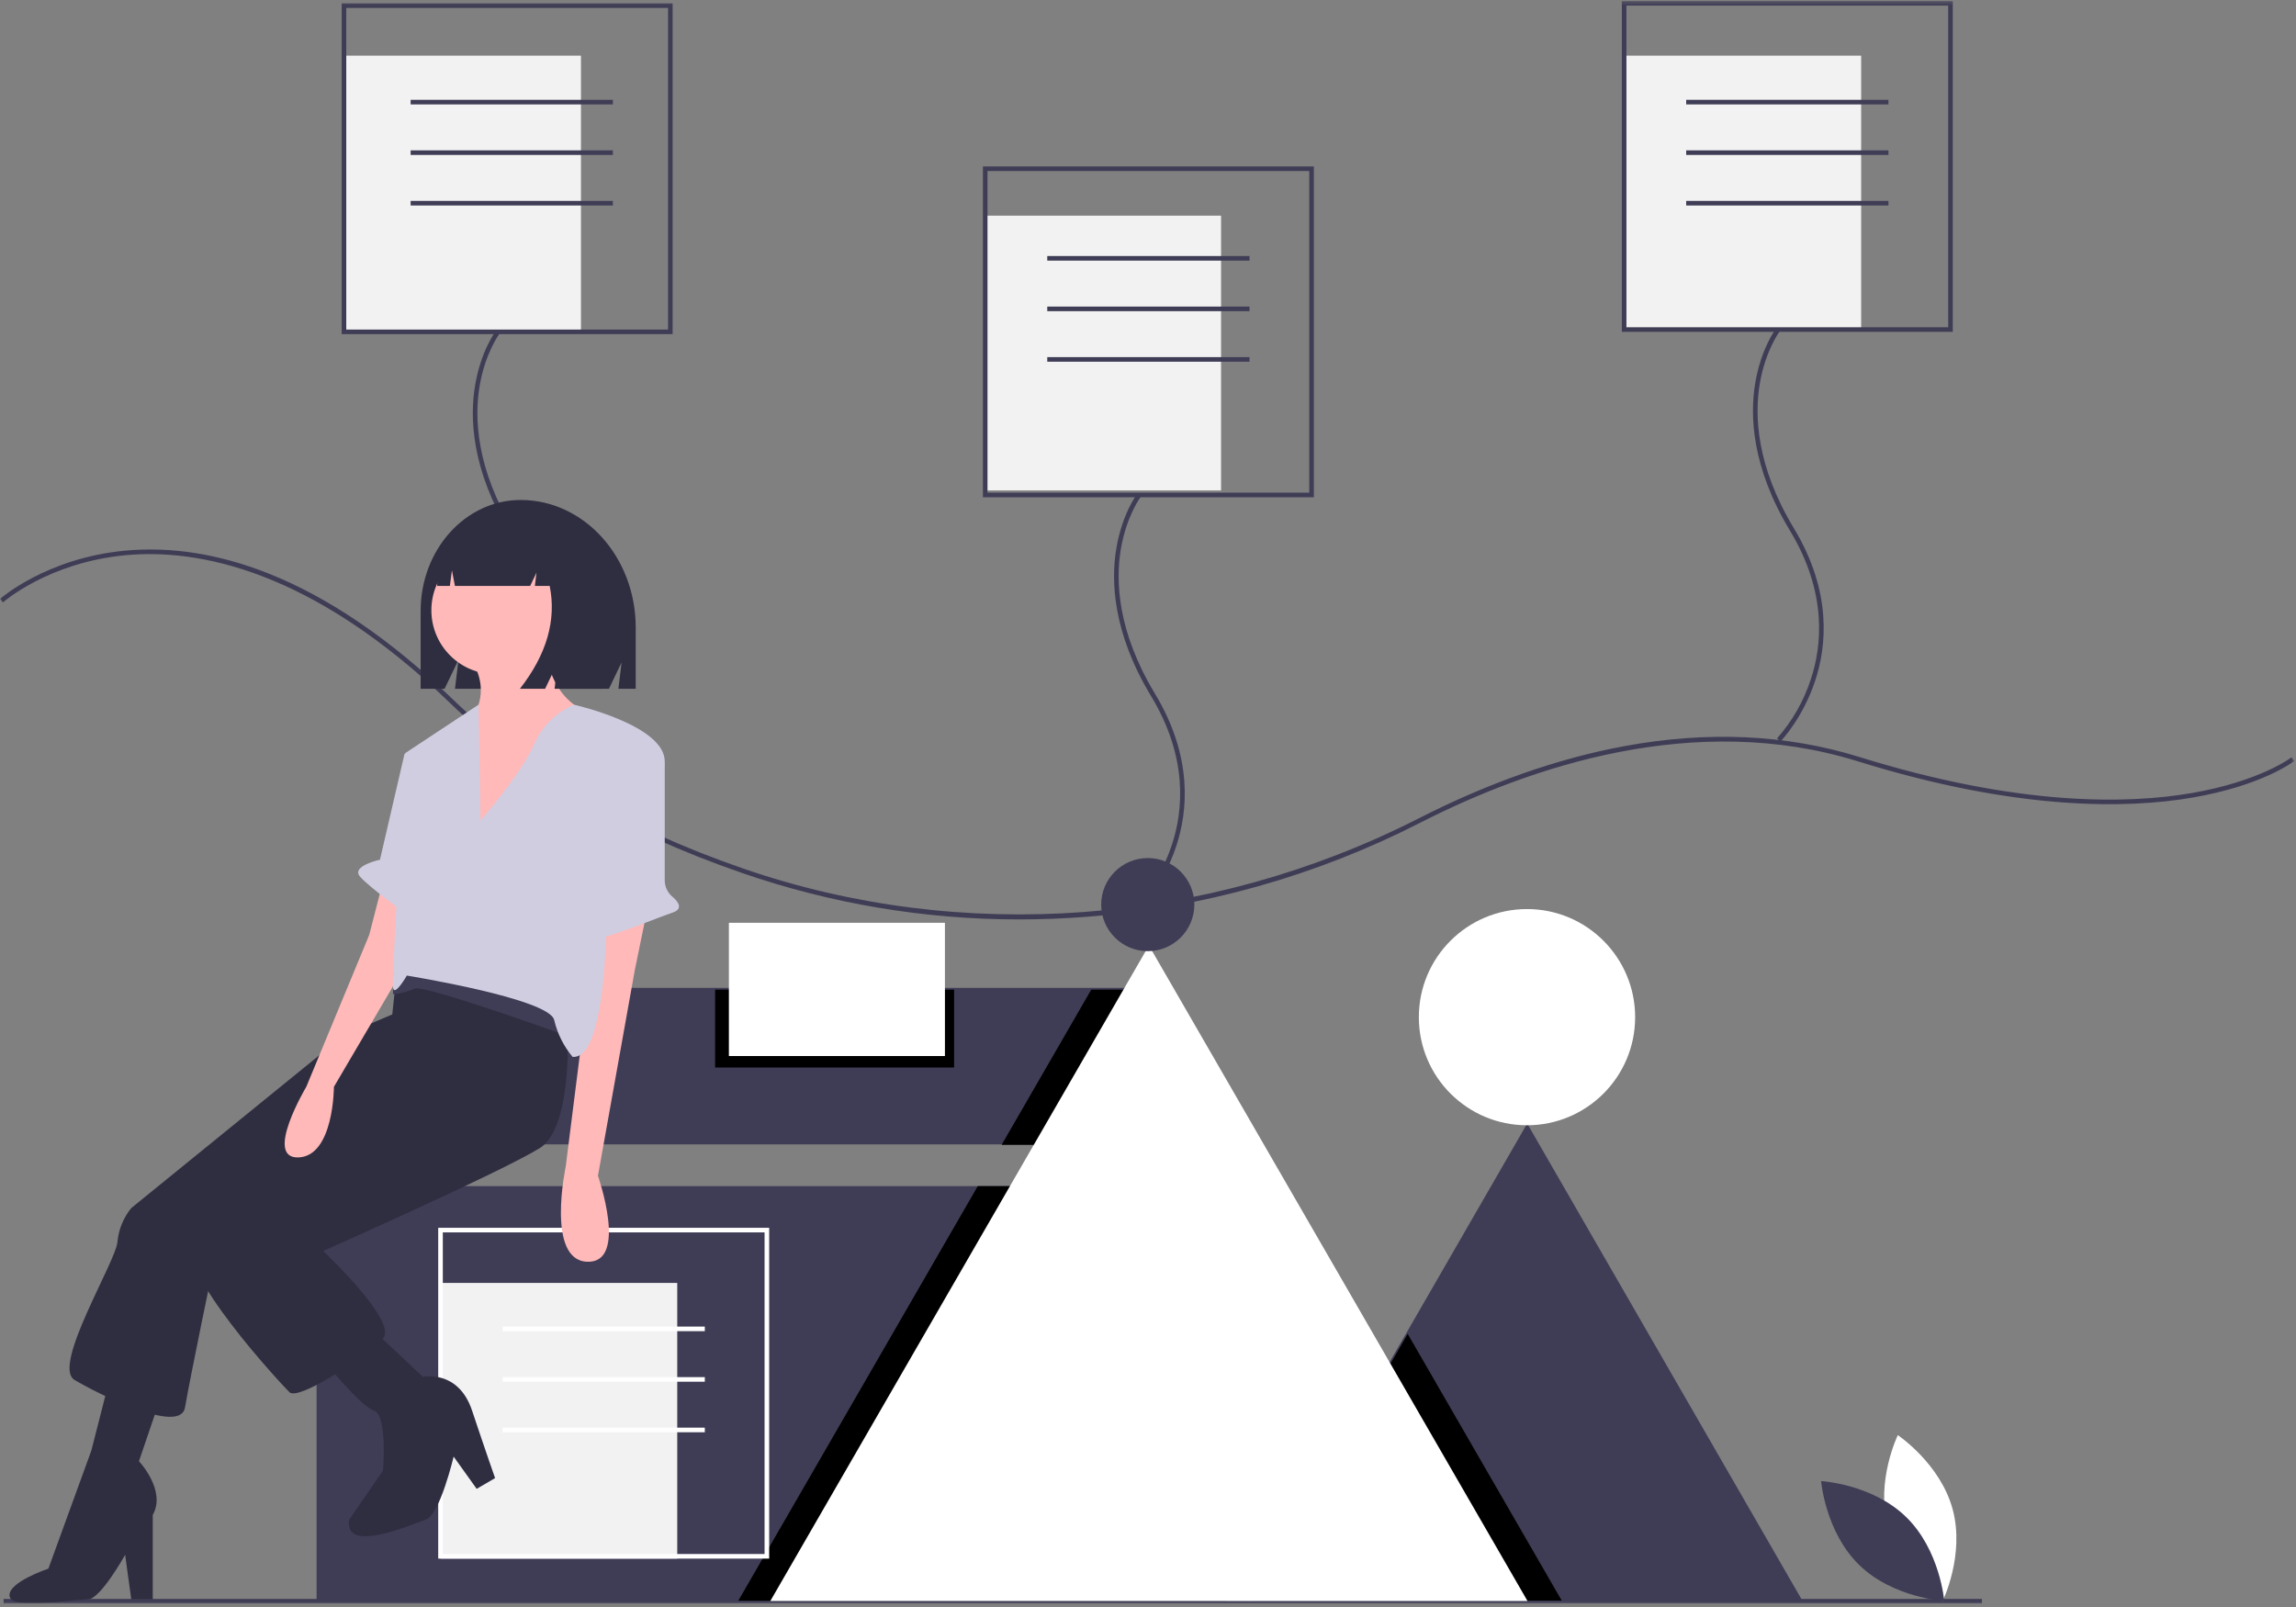
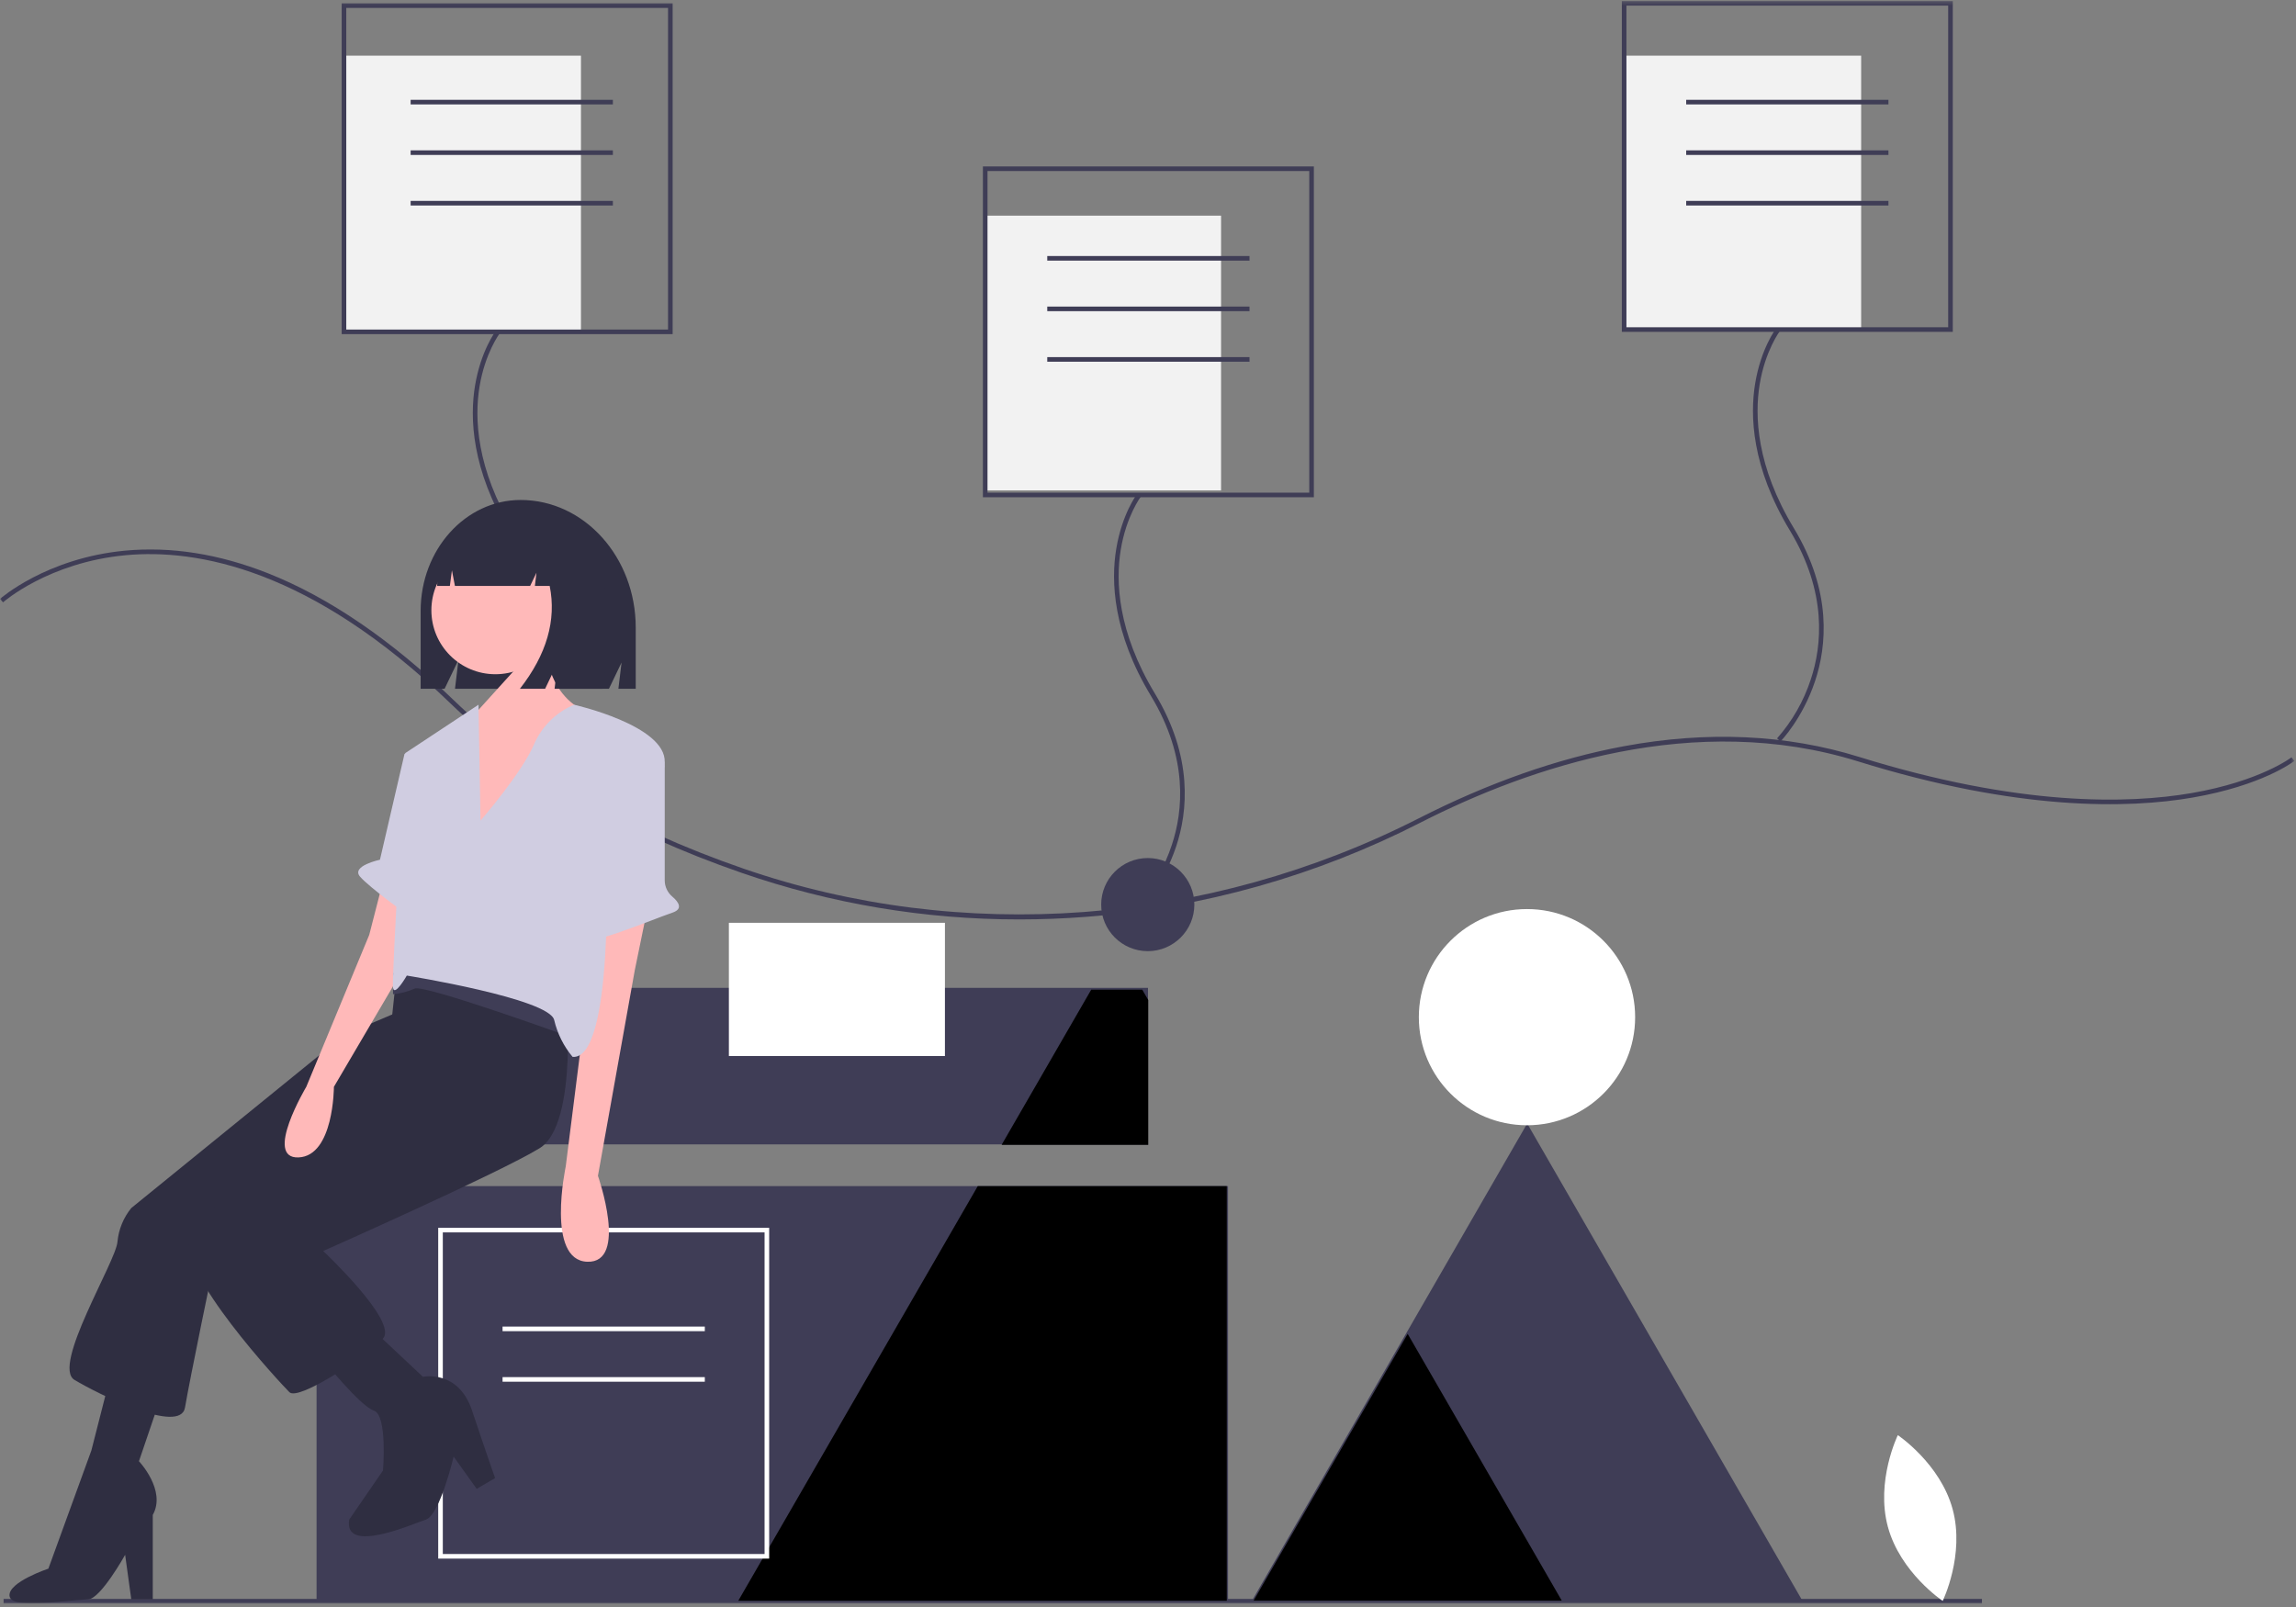
<svg xmlns="http://www.w3.org/2000/svg" width="660" height="462" viewBox="0 0 660 462" fill="none">
  <rect x="0" y="0" width="660" height="462" fill="#808080" stroke="none" />
  <path fill-rule="evenodd" clip-rule="evenodd" d="M99 95H167V16H99V95Z" fill="#F2F2F2" />
  <path fill-rule="evenodd" clip-rule="evenodd" d="M283 141H351V62H283V141Z" fill="#F2F2F2" />
  <path fill-rule="evenodd" clip-rule="evenodd" d="M467 95H535V16H467V95Z" fill="#F2F2F2" />
  <path fill-rule="evenodd" clip-rule="evenodd" d="M151 329H330V284H151V329Z" fill="#3F3D56" />
  <path fill-rule="evenodd" clip-rule="evenodd" d="M518 460H360L404.371 383.056L439 323L518 460Z" fill="#3F3D56" />
  <path fill-rule="evenodd" clip-rule="evenodd" d="M91 460H353V341H91V460Z" fill="#3F3D56" />
  <path fill-rule="evenodd" clip-rule="evenodd" d="M438.943 261.349C456.112 261.349 470.031 275.263 470.031 292.427C470.031 309.591 456.112 323.505 438.943 323.505C421.774 323.505 407.855 309.591 407.855 292.427C407.855 275.263 421.774 261.349 438.943 261.349Z" fill="white" />
  <mask id="mask0" mask-type="alpha" maskUnits="userSpaceOnUse" x="0" y="0" width="660" height="461">
    <path fill-rule="evenodd" clip-rule="evenodd" d="M0 461H659.526V0.297H0V461Z" fill="white" />
  </mask>
  <g mask="url(#mask0)">
    <path fill-rule="evenodd" clip-rule="evenodd" d="M1.033 461H569.723V459.679H1.033V461Z" fill="#3F3D56" />
    <path fill-rule="evenodd" clip-rule="evenodd" d="M330.072 287.51V329.145H287.914L313.68 284.518H328.347L330.072 287.51Z" fill="black" />
    <path fill-rule="evenodd" clip-rule="evenodd" d="M352.646 340.994V460.207H212.223L212.355 459.975L281.07 340.994H352.646Z" fill="black" />
    <path fill-rule="evenodd" clip-rule="evenodd" d="M448.944 460.174H360.349L404.647 383.475L406.629 386.903L448.944 460.174Z" fill="black" />
-     <path fill-rule="evenodd" clip-rule="evenodd" d="M439.094 460.272H221.432L221.604 459.976L292.988 336.37L330.264 271.824L396.719 386.902L439.034 460.174L439.094 460.272Z" fill="white" />
    <path fill-rule="evenodd" clip-rule="evenodd" d="M329.934 246.679C337.329 246.679 343.324 252.672 343.324 260.065C343.324 267.457 337.329 273.45 329.934 273.45C322.539 273.45 316.544 267.457 316.544 260.065C316.544 252.672 322.539 246.679 329.934 246.679Z" fill="#3F3D56" />
    <path fill-rule="evenodd" clip-rule="evenodd" d="M292.962 264.325C265.815 264.346 238.857 259.822 213.205 250.941C178.817 239.055 150.644 222.66 129.472 202.211C89.422 163.531 56.587 157.701 36.098 159.621C13.92 161.7 1.01 173.053 0.882 173.168L0 172.185C0.13 172.068 13.306 160.456 35.889 158.314C49.132 157.058 62.982 159.246 77.052 164.817C94.6 171.765 112.546 184.027 130.39 201.261C151.423 221.575 179.431 237.87 213.637 249.693C276.431 271.396 347.203 266.142 407.804 235.276C427.869 225.055 447.701 218.079 466.747 214.541C490.764 210.078 513.542 211.114 534.451 217.617C580.399 231.908 611.784 231.15 630.022 227.999C649.699 224.599 658.626 217.795 658.714 217.726L659.526 218.769C659.156 219.056 650.246 225.845 630.246 229.3C611.865 232.477 580.255 233.247 534.059 218.878C487.284 204.332 439.909 220.405 408.404 236.452C378.451 251.789 345.744 261.013 312.188 263.587C305.756 264.079 299.348 264.325 292.962 264.325Z" fill="#3F3D56" />
    <path fill-rule="evenodd" clip-rule="evenodd" d="M143.792 213.854L142.847 212.932C147.195 208.003 150.491 202.238 152.533 195.99C155.748 186.319 157.318 171.045 146.542 153.204C135.517 134.949 135.021 120.122 136.546 110.898C138.206 100.861 142.44 95.235 142.619 95.001L143.669 95.803C143.627 95.858 139.43 101.454 137.837 111.191C136.367 120.181 136.88 134.649 147.674 152.521C158.725 170.819 157.088 186.517 153.769 196.463C150.172 207.24 144.051 213.59 143.792 213.854Z" fill="#3F3D56" />
    <path fill-rule="evenodd" clip-rule="evenodd" d="M99.54 94.742H192.033V2.278H99.54V94.742ZM98.219 96.063H193.354V0.957H98.219V96.063Z" fill="#3F3D56" />
    <path fill-rule="evenodd" clip-rule="evenodd" d="M328.117 260.747L327.171 259.825C331.519 254.895 334.816 249.13 336.857 242.884C340.073 233.212 341.642 217.938 330.866 200.096C319.842 181.841 319.346 167.015 320.871 157.791C322.53 147.754 326.764 142.128 326.944 141.893L327.993 142.696C327.952 142.751 323.754 148.347 322.161 158.084C320.691 167.073 321.204 181.541 331.998 199.413C343.05 217.711 341.412 233.409 338.093 243.356C334.496 254.133 328.376 260.482 328.117 260.747Z" fill="#3F3D56" />
    <path fill-rule="evenodd" clip-rule="evenodd" d="M283.865 141.635H376.357V49.17H283.865V141.635ZM282.543 142.956H377.679V47.85H282.543V142.956Z" fill="#3F3D56" />
    <path fill-rule="evenodd" clip-rule="evenodd" d="M511.78 213.194L510.834 212.271C515.183 207.342 518.479 201.577 520.521 195.33C523.736 185.659 525.306 170.385 514.53 152.543C503.506 134.288 503.009 119.462 504.534 110.238C506.194 100.201 510.427 94.575 510.608 94.341L511.657 95.143C511.615 95.198 507.417 100.794 505.825 110.531C504.355 119.52 504.867 133.988 515.662 151.86C526.713 170.158 525.076 185.856 521.756 195.803C518.16 206.579 512.039 212.929 511.78 213.194Z" fill="#3F3D56" />
    <path fill-rule="evenodd" clip-rule="evenodd" d="M467.528 94.082H560.021V1.617H467.528V94.082ZM466.207 95.403H561.342V0.297H466.207V95.403Z" fill="#3F3D56" />
    <path fill-rule="evenodd" clip-rule="evenodd" d="M118.039 30.017H176.177V28.696H118.039V30.017Z" fill="#3F3D56" />
    <path fill-rule="evenodd" clip-rule="evenodd" d="M118.039 44.547H176.177V43.226H118.039V44.547Z" fill="#3F3D56" />
    <path fill-rule="evenodd" clip-rule="evenodd" d="M118.039 59.077H176.177V57.756H118.039V59.077Z" fill="#3F3D56" />
    <path fill-rule="evenodd" clip-rule="evenodd" d="M301.042 74.928H359.18V73.607H301.042V74.928Z" fill="#3F3D56" />
    <path fill-rule="evenodd" clip-rule="evenodd" d="M301.042 89.458H359.18V88.138H301.042V89.458Z" fill="#3F3D56" />
    <path fill-rule="evenodd" clip-rule="evenodd" d="M301.042 103.989H359.18V102.668H301.042V103.989Z" fill="#3F3D56" />
    <path fill-rule="evenodd" clip-rule="evenodd" d="M484.706 30.017H542.844V28.696H484.706V30.017Z" fill="#3F3D56" />
    <path fill-rule="evenodd" clip-rule="evenodd" d="M484.706 44.547H542.844V43.226H484.706V44.547Z" fill="#3F3D56" />
    <path fill-rule="evenodd" clip-rule="evenodd" d="M484.706 59.077H542.844V57.756H484.706V59.077Z" fill="#3F3D56" />
    <path fill-rule="evenodd" clip-rule="evenodd" d="M542.68 438.941C546.242 452.103 558.441 460.255 558.441 460.255C558.441 460.255 564.865 447.067 561.304 433.904C557.742 420.743 545.543 412.591 545.543 412.591C545.543 412.591 539.118 425.779 542.68 438.941Z" fill="white" />
-     <path fill-rule="evenodd" clip-rule="evenodd" d="M547.914 436.113C557.687 445.623 558.88 460.244 558.88 460.244C558.88 460.244 544.229 459.444 534.456 449.934C524.683 440.422 523.489 425.802 523.489 425.802C523.489 425.802 538.14 426.602 547.914 436.113Z" fill="#3F3D56" />
-     <path fill-rule="evenodd" clip-rule="evenodd" d="M126.628 448.087H194.676V368.832H126.628V448.087Z" fill="#F2F2F2" />
    <path fill-rule="evenodd" clip-rule="evenodd" d="M127.288 446.766H219.781V354.302H127.288V446.766ZM125.967 448.087H221.102V352.981H125.967V448.087Z" fill="white" />
    <path fill-rule="evenodd" clip-rule="evenodd" d="M144.465 382.702H202.603V381.381H144.465V382.702Z" fill="white" />
    <path fill-rule="evenodd" clip-rule="evenodd" d="M144.465 397.232H202.603V395.911H144.465V397.232Z" fill="white" />
-     <path fill-rule="evenodd" clip-rule="evenodd" d="M144.465 411.762H202.603V410.441H144.465V411.762Z" fill="white" />
    <path fill-rule="evenodd" clip-rule="evenodd" d="M149.665 143.739C133.788 143.739 120.917 158.019 120.917 175.633V198.013H127.802L131.788 189.721L130.792 198.013H175.045L178.669 190.474L177.763 198.013H182.746V180.441C182.746 160.171 167.935 143.739 149.665 143.739Z" fill="#2F2E41" />
    <path fill-rule="evenodd" clip-rule="evenodd" d="M116.725 289.955L99.074 297.454L37.737 347.303C35.482 350.074 34.099 353.451 33.766 357.008C33.325 362.743 14.791 392.74 21.41 396.711C28.029 400.68 51.858 412.591 53.181 404.651C54.505 396.711 61.566 362.743 61.566 362.743L120.696 309.806L116.725 289.955Z" fill="#2F2E41" />
    <path fill-rule="evenodd" clip-rule="evenodd" d="M47.445 398.034L39.944 420.091C39.944 420.091 47.886 428.472 43.915 435.53V459.793H37.737L35.972 447C35.972 447 28.935 459.632 25.382 459.793C17.931 460.132 3.177 462.781 2.736 458.811C2.295 454.841 13.909 450.97 13.909 450.97L26.264 417.003L31.559 396.269L47.445 398.034Z" fill="#2F2E41" />
    <path fill-rule="evenodd" clip-rule="evenodd" d="M162.617 284.22C162.617 284.22 166.589 323.04 155.116 330.098C143.643 337.157 92.897 359.655 92.897 359.655C92.897 359.655 114.519 379.946 110.106 384.8C105.693 389.652 85.836 402.886 83.188 400.239C80.541 397.593 50.976 365.831 54.506 355.685C58.035 345.539 107.017 312.453 107.017 312.453L112.753 291.719L114.519 274.957L133.052 263.045L162.617 284.22Z" fill="#2F2E41" />
    <path fill-rule="evenodd" clip-rule="evenodd" d="M142.4 157.056C152.56 157.056 160.797 165.29 160.797 175.447C160.797 185.603 152.56 193.836 142.4 193.836C132.241 193.836 124.004 185.603 124.004 175.447C124.004 165.29 132.241 157.056 142.4 157.056Z" fill="#FFB9B9" />
-     <path fill-rule="evenodd" clip-rule="evenodd" d="M156.66 182.979C156.66 182.979 155.778 199.742 169.457 205.036C183.137 210.33 135.479 244.738 135.479 244.738V206.359C135.479 206.359 141.657 199.742 135.479 189.596L156.66 182.979Z" fill="#FFB9B9" />
+     <path fill-rule="evenodd" clip-rule="evenodd" d="M156.66 182.979C156.66 182.979 155.778 199.742 169.457 205.036C183.137 210.33 135.479 244.738 135.479 244.738V206.359L156.66 182.979Z" fill="#FFB9B9" />
    <path fill-rule="evenodd" clip-rule="evenodd" d="M186.005 261.722L182.474 278.926L171.884 338.039C171.884 338.039 180.71 363.184 168.795 362.743C156.881 362.301 162.618 335.392 162.618 335.392L168.795 286.425V267.457L186.005 261.722Z" fill="#FFB9B9" />
    <path fill-rule="evenodd" clip-rule="evenodd" d="M110.106 253.341L106.135 268.78L88.042 312.453C88.042 312.453 75.687 333.187 85.836 332.746C95.985 332.304 95.985 312.453 95.985 312.453L116.725 277.161V257.311L110.106 253.341Z" fill="#FFB9B9" />
    <path fill-rule="evenodd" clip-rule="evenodd" d="M107.017 382.153L121.579 395.828C121.579 395.828 131.728 393.622 135.7 405.533C139.671 417.444 142.319 424.943 142.319 424.943L137.024 428.031L130.404 418.767C130.404 418.767 126.433 435.53 122.461 436.854C118.49 438.177 98.633 447 100.398 436.854L110.106 422.737C110.106 422.737 111.43 406.856 107.458 405.533C103.487 404.209 92.896 390.975 92.896 390.975L107.017 382.153Z" fill="#2F2E41" />
    <path fill-rule="evenodd" clip-rule="evenodd" d="M163.317 297.895C163.317 297.895 121.838 282.897 119.19 284.22C117.219 285.09 115.12 285.636 112.974 285.833L113.012 279.809C113.012 279.809 126.691 274.957 134.193 278.044C141.694 281.132 164.641 294.808 164.641 294.808L163.317 297.895Z" fill="#3F3D56" />
    <path fill-rule="evenodd" clip-rule="evenodd" d="M138.127 235.915C138.127 235.915 150.041 222.24 153.571 213.859C155.805 208.778 159.904 204.748 165.024 202.6C165.024 202.6 191.521 208.565 191.079 219.152C190.638 229.739 174.311 246.061 174.311 246.061C174.311 246.061 176.517 304.733 164.603 303.851C162.034 300.785 160.219 297.159 159.308 293.264C157.984 287.087 116.945 280.47 116.945 280.47C116.945 280.47 113.415 286.646 112.974 284C112.533 281.353 116.504 216.505 116.504 216.505L137.547 202.6L138.127 235.915Z" fill="#D0CDE1" />
    <path fill-rule="evenodd" clip-rule="evenodd" d="M187.681 214.891L187.976 215.056C189.896 216.134 191.085 218.164 191.084 220.365L191.08 253.103C191.087 254.904 191.885 256.611 193.262 257.771C194.962 259.217 196.539 261.3 193.286 262.384C187.99 264.149 167.251 272.971 166.81 269.883C166.368 266.795 165.486 263.266 166.81 263.266C167.846 263.266 174.021 231.632 178.982 218.108C180.138 214.951 183.635 213.327 186.793 214.482C187.099 214.595 187.396 214.731 187.681 214.891Z" fill="#D0CDE1" />
    <path fill-rule="evenodd" clip-rule="evenodd" d="M122.462 214.961L116.284 216.726L109.223 247.164C109.223 247.164 100.839 248.929 103.487 252.017C106.135 255.105 117.166 263.045 117.166 263.045L122.462 214.961Z" fill="#D0CDE1" />
    <path fill-rule="evenodd" clip-rule="evenodd" d="M157.838 152.525C155.034 148.761 150.636 146.517 145.942 146.456H145.377C134.494 146.456 125.673 156.3 125.673 168.443H129.319L129.908 163.962L130.772 168.443H152.398L154.21 164.652L153.757 168.443H158.011C159.997 178.3 157.144 188.156 149.454 198.013H156.701L160.325 190.431L159.419 198.013H173.234L175.952 180.575C175.952 167.515 168.361 156.44 157.838 152.525Z" fill="#2F2E41" />
-     <path fill-rule="evenodd" clip-rule="evenodd" d="M205.559 306.905H274.267V284.516H205.559V306.905Z" fill="black" />
    <path fill-rule="evenodd" clip-rule="evenodd" d="M209.523 303.603H271.625V265.297H209.523V303.603Z" fill="white" />
  </g>
</svg>